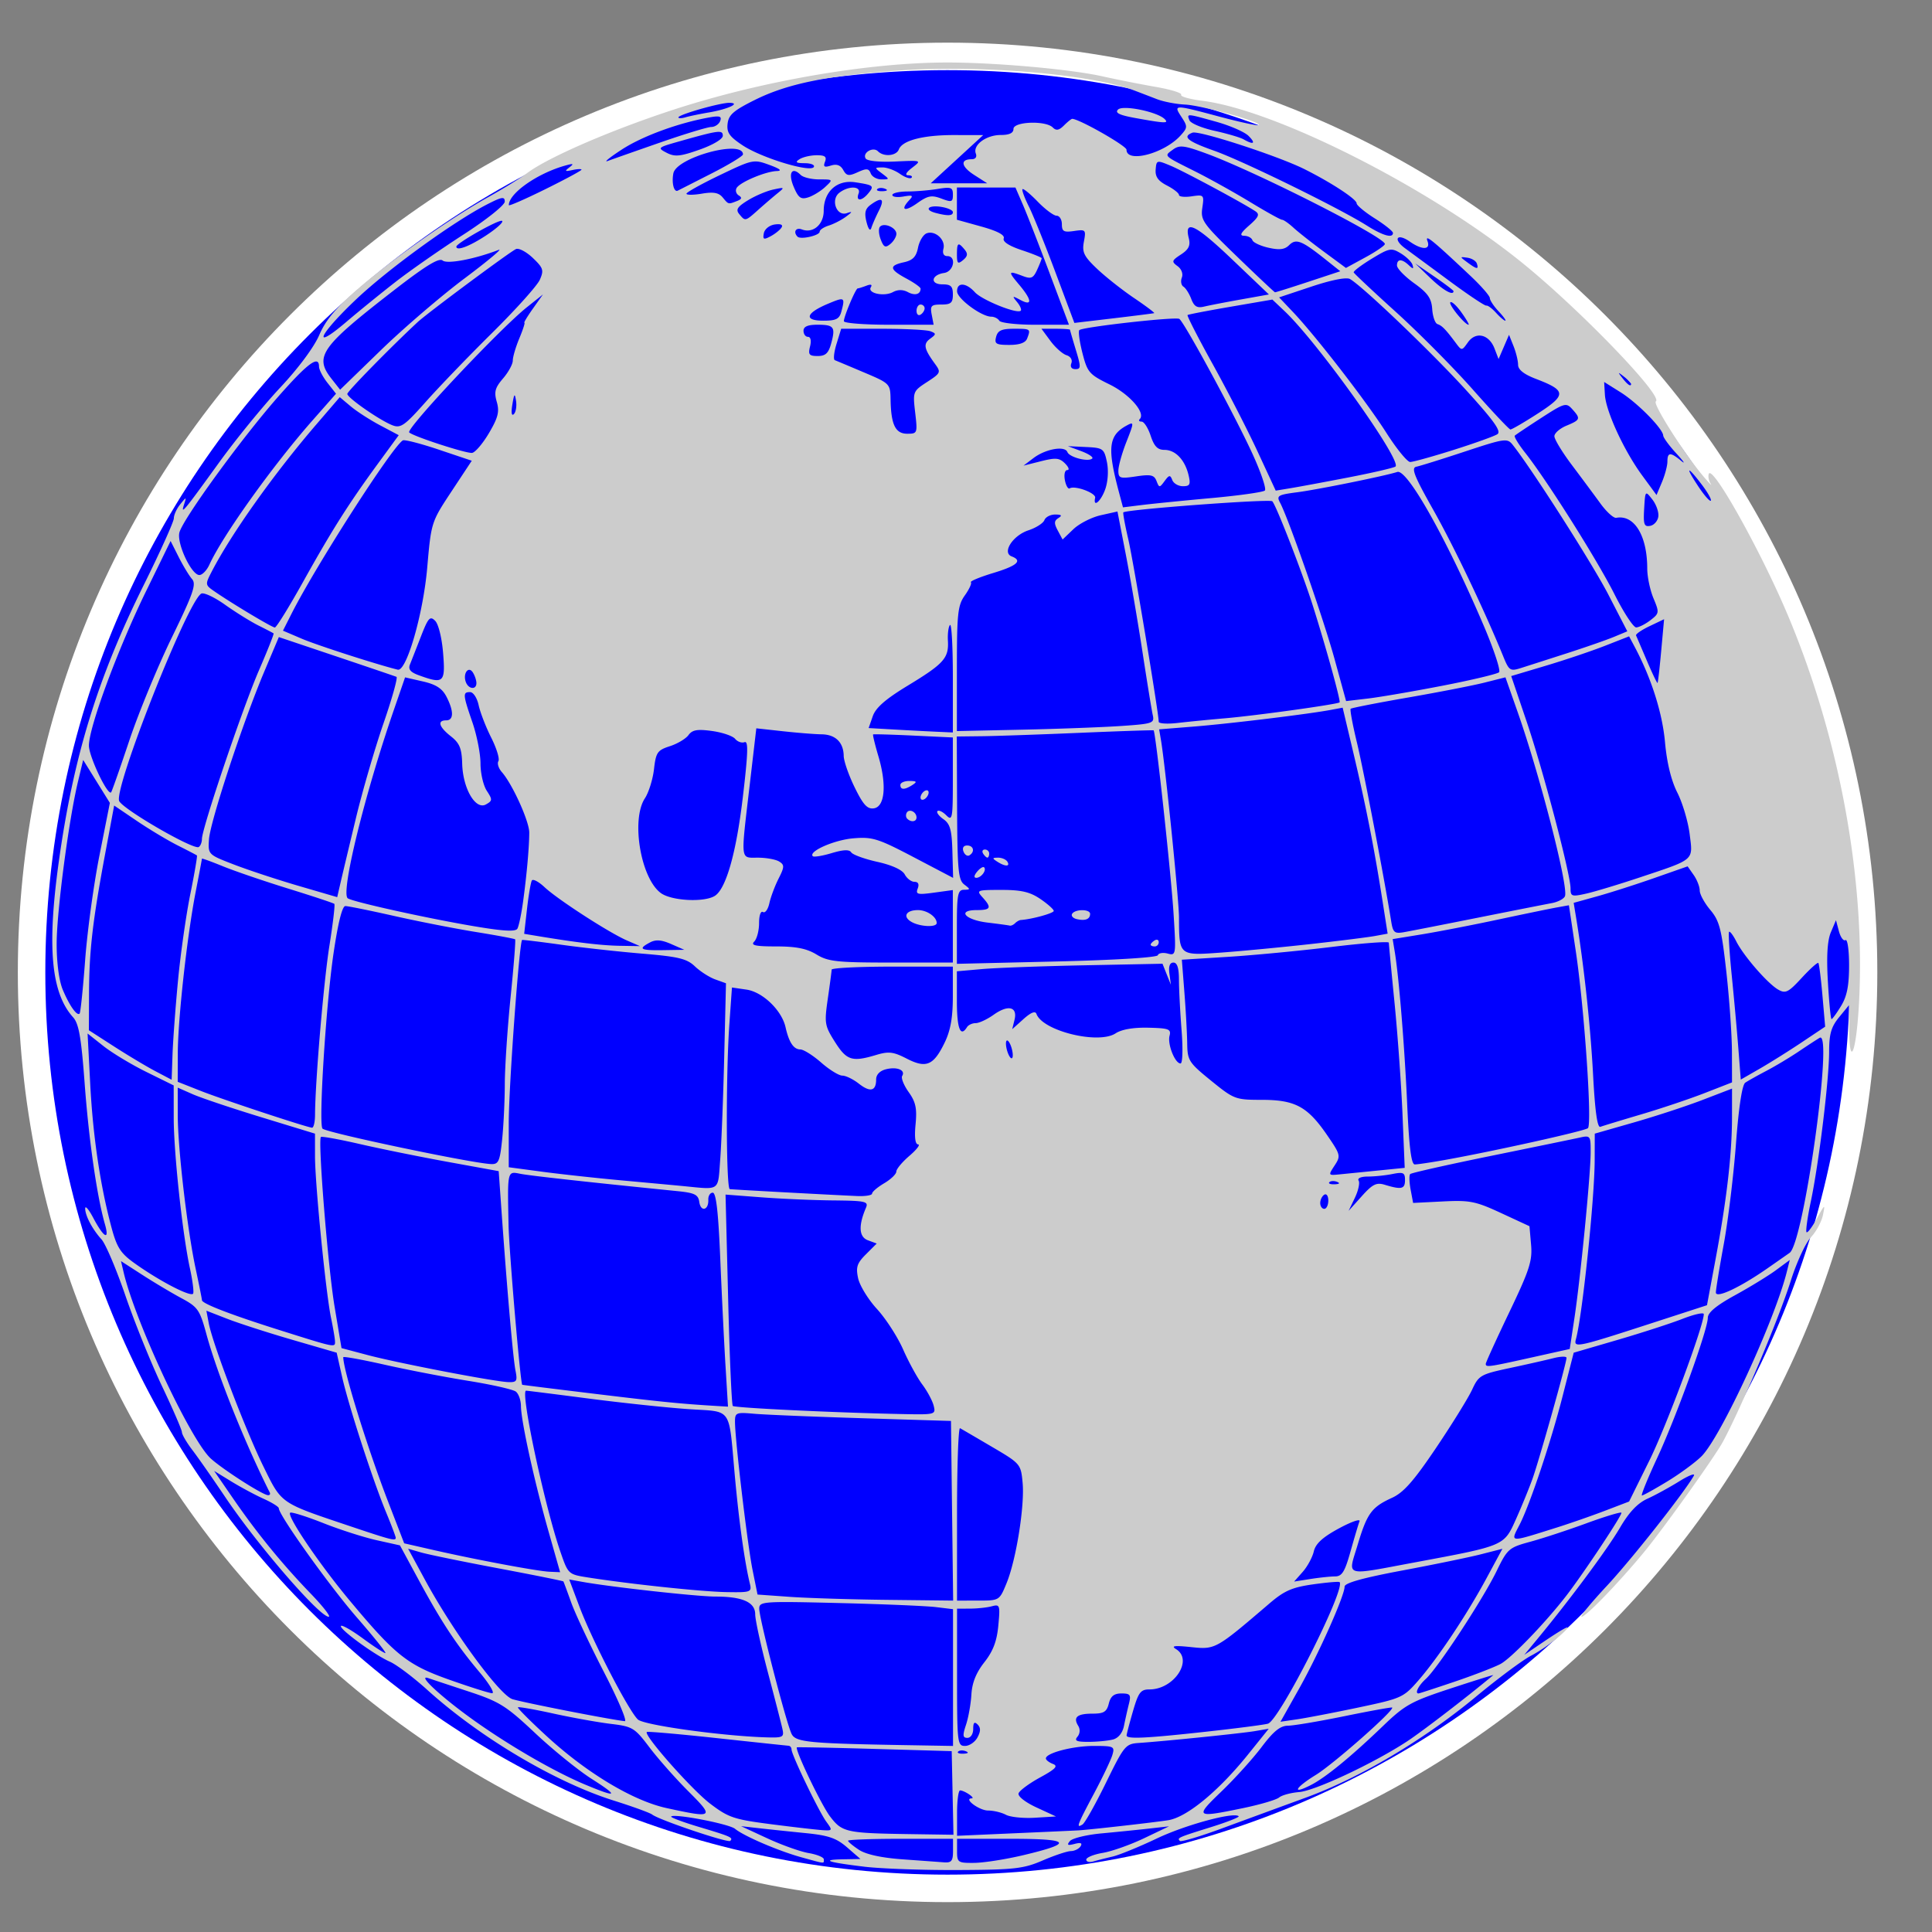
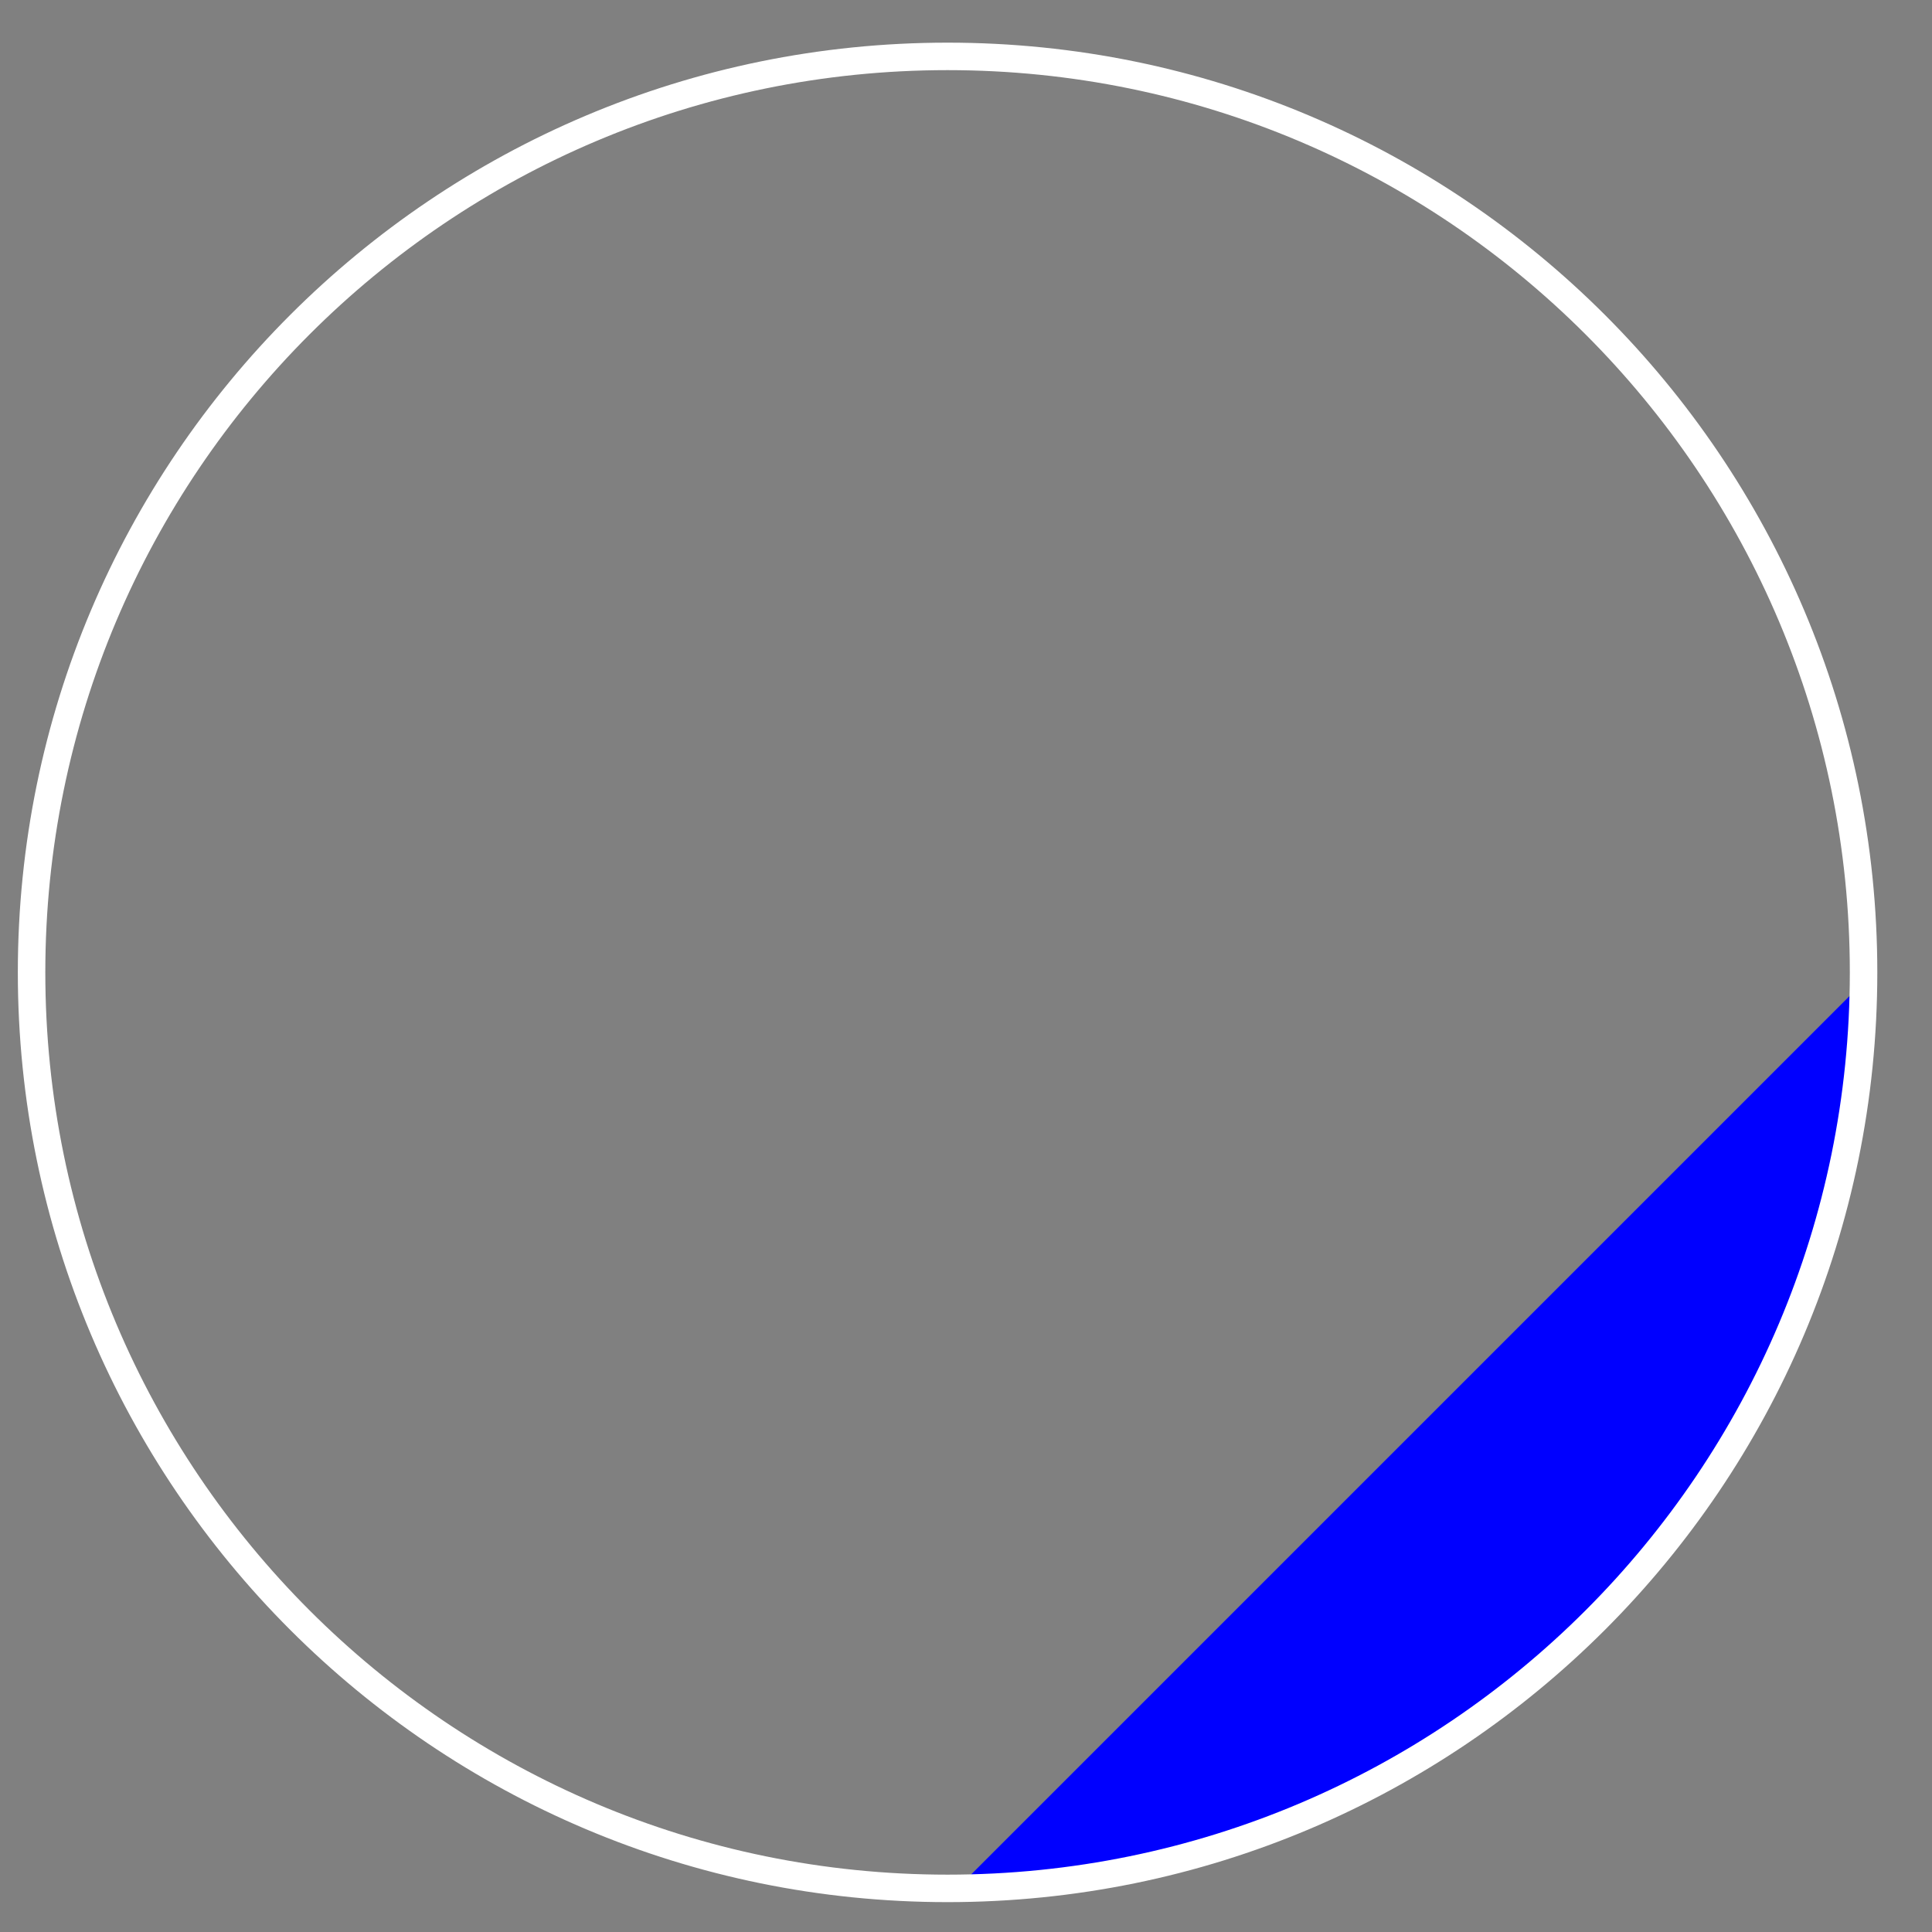
<svg xmlns="http://www.w3.org/2000/svg" viewBox="0 0 700 700">
  <rect x="0" y="0" width="700" height="700" fill="#808080" stroke="none" />
-   <path d="M675.206 355.8c0 183.298-148.587 331.884-331.883 331.884S11.439 539.098 11.439 355.801 160.026 23.918 343.323 23.918 675.206 172.504 675.206 355.8z" fill="#00f" />
+   <path d="M675.206 355.8c0 183.298-148.587 331.884-331.883 331.884z" fill="#00f" />
  <path d="M675.206 352.316c0 183.296-148.587 331.883-331.883 331.883S11.439 535.612 11.439 352.316 160.026 20.432 343.323 20.432 675.206 169.02 675.206 352.316z" stroke="#fff" stroke-width="9.958" fill="none" />
-   <path d="M313.13 676.335c-13.36-1.607-15.972-2.52-7.642-2.674l6.268-.116-4.805-4.174c-3.899-3.387-6.736-4.368-15.044-5.198-5.632-.563-13.202-1.36-16.822-1.77l-6.582-.746 9.508 4.404c5.23 2.422 11.976 4.826 14.993 5.341 3.017.516 5.485 1.538 5.485 2.272 0 1.634.711 1.697-8.045-.719-8.336-2.3-20.883-7.679-24.135-10.346-2.166-1.776-21.986-5.596-23.125-4.457-.323.324 4.254 2.038 10.172 3.81 11.497 3.443 12.4 3.848 11.214 5.035-.82.82-25.811-7.616-28.247-9.536-.805-.634-7.058-2.91-13.896-5.059-21.215-6.665-48.492-22.85-67.602-40.116-5.055-4.567-11.152-9.162-13.55-10.212-5.61-2.457-18.676-12.03-17.72-12.986.401-.402 3.976 1.652 7.943 4.564 3.967 2.912 7.625 5.295 8.128 5.295.503 0-4.102-5.76-10.234-12.8-9.95-11.422-28.373-37.183-28.373-39.675 0-.527-2.468-2.068-5.485-3.425-3.017-1.357-8.29-4.187-11.717-6.288l-6.232-3.82 6.858 9.966c8.664 12.59 17.754 23.733 28.113 34.466 4.465 4.626 7.412 8.41 6.548 8.41-3.356 0-25.8-25.962-37.527-43.41-4.422-6.58-9.755-14.21-11.851-16.96-2.096-2.748-3.812-5.673-3.812-6.499 0-.826-3.247-8.334-7.215-16.683-3.969-8.35-9.92-23.066-13.224-32.703-3.304-9.637-7.216-18.852-8.692-20.478-3.344-3.686-5.994-8.74-5.91-11.271.04-1.059 1.346.5 2.912 3.466 3.82 7.233 5.993 8.422 4.235 2.317-2.868-9.956-5.815-30.394-7.334-50.858-1.25-16.859-2.115-21.81-4.211-24.135-7.95-8.817-9.476-25.425-5.177-56.315 5.299-38.079 14.02-66.489 30.774-100.26C58.076 199.89 62.99 188.99 62.99 187.77c0-1.22 1.04-3.497 2.313-5.058 2.281-2.8 2.3-2.799 1.376.09-1.247 3.892-.332 2.794 12.802-15.36 6.111-8.446 16.052-20.624 22.092-27.06 6.52-6.949 12.252-14.672 14.11-19.015 2.3-5.376 6.012-9.808 14.005-16.725 12.522-10.836 33.616-25.67 47.396-33.33 5.23-2.906 11.486-6.776 13.904-8.6 7.393-5.572 29.606-15.244 51.918-22.606 32.36-10.676 71.58-17.49 100.51-17.461 17.471.02 44.456 2.43 56.007 5.008 5.23 1.167 13.945 2.892 19.367 3.833 5.422.941 9.544 2.22 9.158 2.844-.385.624 3.04 1.6 7.61 2.172 26.945 3.367 83.34 32.033 116.721 59.33 21.085 17.241 50.477 47.837 47.658 49.61-1.255.79 10.5 19.251 17.434 27.383 2.012 2.359 3.102 3.451 2.422 2.428-.68-1.024-.983-2.619-.674-3.545 1.208-3.623 18.88 27.974 28.702 51.32 18.885 44.88 28.284 96.704 25.666 141.516-1.001 17.138-3.419 22.678-3.51 8.046l-.05-8.411-3.597 4.388c-2.855 3.483-3.598 6.057-3.604 12.477-.009 10.106-3.708 40.38-6.632 54.28-1.212 5.76-1.91 10.765-1.552 11.124.359.358 2.047-1.879 3.752-4.972 2.916-5.289 3.046-5.362 2.195-1.235-.498 2.414-2.464 6.034-4.37 8.045-1.907 2.011-5.19 9.12-7.297 15.797-4.342 13.766-17.905 45.924-24.605 58.34-2.892 5.36-21.52 31.417-28.564 39.956-9.102 11.034-21.058 23.404-22.621 23.404-.71 0 3.4-5.025 9.136-11.166 8.884-9.512 27.613-33.207 31.52-39.876.658-1.123-1.7-.243-5.238 1.954-3.54 2.198-8.753 5.05-11.588 6.336-3.544 1.609-6.637 4.879-9.911 10.479-4.46 7.627-17.889 25.747-29.55 39.87l-5.12 6.202 6.583-4.456c9.488-6.423 11.683-7.25 6.12-2.306-2.669 2.37-7.267 5.542-10.218 7.048-2.951 1.506-11.955 8.2-20.008 14.874-19.003 15.75-42.114 29.45-61.812 36.64a11278.84 11278.84 0 00-30.2 11.079c-7.951 2.933-14.808 4.982-15.237 4.553-1.104-1.104-.763-1.257 11.165-4.986 5.9-1.844 10.453-3.625 10.12-3.958-1.662-1.663-19.285 3.114-29.622 8.03-6.436 3.06-13.677 6.02-16.09 6.576-2.413.556-5.54 1.354-6.948 1.772-1.408.418-2.56.115-2.56-.672s2.694-1.888 5.986-2.445c3.292-.556 10.039-2.947 14.993-5.315l9.008-4.304-7.314.822c-4.022.452-11.754 1.235-17.182 1.74-5.428.504-10.567 1.758-11.42 2.787-1.204 1.45-.826 1.68 1.686 1.022 2.23-.583 2.912-.32 2.192.847-.576.931-2.16 1.72-3.52 1.752-1.36.03-5.962 1.564-10.225 3.404-6.934 2.994-10.169 3.358-30.717 3.458-12.632.06-27.897-.481-33.923-1.206zm32.167-5.716v-4.388h-19.015c-10.458 0-19.016.314-19.016.699 0 .383 1.776 1.864 3.947 3.29 2.55 1.676 8.116 2.895 15.724 3.444 6.478.467 13.258.96 15.069 1.097 2.736.206 3.291-.492 3.291-4.141zm25.369 1.57c18.64-4.42 17.454-5.958-4.598-5.958H346.76v4.388c0 4.196.272 4.387 6.216 4.339 3.42-.03 11.38-1.274 17.69-2.77zm-25.528-22.57l-.317-15.15-27.919-.8c-15.356-.44-28.033-.696-28.169-.57-.816.755 8.841 20.88 12.015 25.04 4.373 5.733 5.82 6.053 28.904 6.395l15.803.234-.316-15.15zm45.504 13.567c4.253-.252 27.129-2.837 32.587-3.683 6.741-1.044 18.264-10.523 28.953-23.814l7.504-9.333-4.901.838c-4.794.818-32.11 3.614-42.135 4.312-4.846.336-5.334.928-11.96 14.461-3.8 7.76-7.615 14.546-8.478 15.08-2.416 1.492-1.998.363 4.133-11.16 3.137-5.893 6.143-12.197 6.681-14.007.927-3.12.577-3.292-6.696-3.292-7.57 0-17.39 2.555-17.39 4.526 0 .557 1.145 1.451 2.543 1.988 1.997.767.999 1.82-4.654 4.91-3.958 2.165-7.46 4.758-7.784 5.763-.336 1.047 2.434 3.225 6.483 5.096l7.07 3.267-7.636.465c-4.199.256-8.928-.227-10.509-1.073-1.58-.846-4.481-1.538-6.447-1.538-3.192 0-9.058-4.355-5.94-4.41 1.513-.03-2.61-2.848-4.209-2.881-.603-.01-1.097 3.682-1.097 8.21v8.233l20.844-.915c11.464-.503 21.832-.972 23.039-1.043zm-91.268-3.17c-2.74-3.763-12.586-24.216-12.586-26.147 0-.704-.494-1.313-1.097-1.352-.603-.04-12.286-1.281-25.963-2.76-13.677-1.48-25.096-2.481-25.376-2.224-1.209 1.109 16.286 20.904 22.948 25.965 6.685 5.079 8.594 5.716 22.42 7.492 8.313 1.068 16.675 2.026 18.583 2.129 3.339.18 3.38.06 1.072-3.104zm-49.945-10.972c-4.633-4.626-10.982-11.794-14.11-15.928-5.388-7.126-6.12-7.57-14.042-8.526-4.597-.555-13.936-2.234-20.755-3.733-6.818-1.499-12.606-2.516-12.862-2.26s4.464 4.99 10.49 10.52c14.498 13.306 31.21 23.326 43.32 25.973 17.121 3.742 17.483 3.467 7.957-6.045zm200.878 6.086c6.201-1.279 12.113-3.017 13.135-3.863 1.024-.847 4.292-1.732 7.263-1.967 5.77-.458 27.098-10.48 39.147-18.393 5.532-3.634 22.142-16.403 31.187-23.975.258-.216-6.653 1.945-15.359 4.803-14.391 4.725-16.625 5.962-24.605 13.632-11.453 11.01-20.665 18.567-25.979 21.315-7.239 3.744-6.043 1.138 1.65-3.596 6.471-3.981 28.669-23.575 27.655-24.41-.22-.181-7.97 1.22-17.222 3.115-9.252 1.894-18.496 3.453-20.543 3.464-2.769.02-5.204 1.988-9.508 7.7-3.182 4.223-9.725 11.464-14.54 16.09-9.816 9.432-9.545 9.646 7.719 6.086zm-235.932-10.602c-4.827-3.071-14.042-10.535-20.478-16.584-10.564-9.93-12.91-11.397-24.135-15.094-6.838-2.252-13.42-4.433-14.627-4.846-4.13-1.413 4.462 6.614 15.83 14.791 13.142 9.453 29.866 19.138 41.218 23.87 11.576 4.825 12.192 4.226 2.193-2.137zm135.583-10.013c-1.056-.423-2.318-.37-2.804.116-.486.486.378.831 1.92.768 1.704-.07 2.05-.418.884-.884zm-4.663-26.703v-24.777l-6.216-.755c-3.42-.415-19.217-1.076-35.106-1.468-27.597-.68-28.89-.588-28.89 2.05 0 3.642 9.953 42.07 11.781 45.486 1.542 2.88 6.472 3.352 41.244 3.947l17.188.295v-24.777zm8.86 21.694c1.194-2.229 1.208-3.525.05-4.68-1.155-1.156-1.598-.708-1.598 1.62 0 1.815-.911 3.217-2.092 3.217-1.71 0-1.803-.867-.507-4.753.872-2.615 1.747-7.539 1.946-10.942.248-4.264 1.707-7.9 4.695-11.702 3.17-4.034 4.53-7.607 5.062-13.312.69-7.374.561-7.752-2.36-6.968-1.698.456-5.226.837-7.84.848l-4.755.02v24.866c0 23.743.13 24.867 2.874 24.867 1.581 0 3.617-1.387 4.524-3.083zm49.127.74c1.94-.522 3.446-2.399 3.952-4.93.45-2.248 1.25-5.81 1.778-7.915.844-3.364.518-3.828-2.696-3.828-2.681 0-3.902.976-4.575 3.657-.756 3.01-1.804 3.657-5.923 3.657-5.565 0-7.087 1.3-5.165 4.409a3.373 3.373 0 01-.275 3.953c-1.223 1.473-.34 1.873 4.106 1.857 3.115-.01 7.075-.398 8.798-.861zm-119.808-3.874c-.402-1.81-2.782-11.07-5.29-20.577-2.509-9.508-4.56-18.903-4.56-20.881 0-4.399-4.577-6.447-14.401-6.447-6.554 0-37.922-3.468-48.185-5.326l-4.806-.87 3.722 9.888c4.582 12.173 17.925 37.913 21.18 40.859 2.276 2.06 30.822 6.012 46.682 6.463 5.902.167 6.332-.07 5.657-3.11zm153.467 1.062c11.14-1.226 21.251-2.538 22.47-2.915 4.195-1.299 28.292-48.94 25.942-51.29-.263-.263-4.61.106-9.661.82-7.519 1.063-10.366 2.31-15.706 6.88-19.5 16.69-19.63 16.764-28.391 15.85-6.091-.636-7.423-.457-5.486.736 6.342 3.904-.713 14.595-9.63 14.595-3.209 0-3.993 1.034-5.99 7.905-1.264 4.347-2.298 8.296-2.298 8.776 0 1.371 6.935 1.044 28.75-1.357zm-218.087-21.54c-5.09-9.856-10.435-21.21-11.879-25.233-1.444-4.022-2.723-7.473-2.843-7.67-.12-.194-10.7-2.33-23.51-4.743-12.81-2.413-25.421-5.002-28.024-5.753l-4.733-1.364 6.091 11.228c10.264 18.92 27.184 41.977 31.777 43.304 4.929 1.424 34.998 7.308 40.63 7.95.96.11-2.419-7.864-7.509-17.719zm273.405 12.752c15.506-3.265 16.247-3.598 21.581-9.713 7.186-8.236 17.604-23.864 24.783-37.173l5.718-10.6-7.74 1.98c-4.257 1.09-17.12 3.74-28.584 5.89-14.223 2.667-20.844 4.518-20.844 5.825 0 3.295-9.372 24.32-16.454 36.914l-6.776 12.05 6.13-.897c3.371-.493 13.355-2.417 22.187-4.276zm-318.496-12.753c-8.436-10.029-13.737-18.062-22.049-33.408l-6.804-12.564-8.42-1.872c-4.631-1.03-13.277-3.795-19.213-6.145-5.935-2.35-11.37-4.08-12.076-3.846-1.744.582 10.313 18.446 21.51 31.87 16.506 19.79 20.894 23.28 35.986 28.633 7.503 2.661 14.515 4.877 15.584 4.924 1.068.05-.965-3.37-4.518-7.593zm353.052 3.489c6.82-2.306 14.37-5.211 16.78-6.457 3.812-1.971 16.43-15.056 23.994-24.883 6.322-8.213 20.397-29.434 19.87-29.96-.324-.323-6.071 1.42-12.772 3.875-6.701 2.454-15.82 5.449-20.263 6.654-7.739 2.1-8.252 2.548-12.198 10.658-4.984 10.242-21.358 35.18-25.638 39.045-2.656 2.398-4.086 5.258-2.63 5.258.253 0 6.038-1.886 12.857-4.191zm-181.869-61.998l-.393-32.546-32.18-.991c-17.7-.546-35.307-1.273-39.128-1.614-6.53-.584-6.948-.41-6.948 2.884 0 6.418 4.51 44.502 6.35 53.626l1.814 8.993 11.643.829c6.403.456 22.35.949 35.44 1.097l23.797.268-.394-32.546zm19.732 26.28c3.487-8.483 6.618-28.039 5.833-36.436-.633-6.776-.778-6.945-11.105-13.01-5.756-3.381-10.959-6.42-11.562-6.753-.604-.333-1.097 13.585-1.097 30.93v31.535l7.68-.006c7.664-.005 7.684-.02 10.25-6.26zm-93.006.05c-1.888-7.844-3.88-22.07-5.375-38.397-2.406-26.26-.579-23.623-17.172-24.787-7.853-.55-24.063-2.274-36.023-3.831s-22.083-2.831-22.495-2.831c-2.21 0 6.706 41.788 12.483 58.509 2.756 7.979 2.838 8.054 9.954 9.17 15.418 2.417 41.267 5.15 50.12 5.3 8.937.152 9.27.03 8.508-3.134zm212.012-2.544c2.546-.01 3.553-1.635 5.642-9.081 1.4-4.986 2.86-9.89 3.248-10.9.387-1.01-2.974.157-7.47 2.592-5.916 3.204-8.43 5.509-9.098 8.34-.508 2.152-2.318 5.488-4.023 7.412l-3.099 3.499 5.851-.923c3.218-.508 7.245-.93 8.95-.94zm-285.006-16.53c-5.071-17.866-9.896-39.817-9.928-45.166-.01-2.114-.846-4.485-1.852-5.268-1.006-.784-8.74-2.536-17.187-3.894-8.447-1.358-22.105-3.992-30.352-5.853-8.246-1.862-14.993-3.083-14.993-2.714 0 4.7 8.847 33.169 16.33 52.546l5.748 14.885 10.537 2.405c15.475 3.533 37.764 7.706 42.14 7.89l3.813.162-4.255-14.993zm314.045 11.423c32.477-6.05 32.176-5.922 36.498-15.551 2.052-4.573 4.764-11.192 6.026-14.71 2.426-6.76 12.329-41.961 12.329-43.826 0-.603-2.14-.55-4.754.117-2.615.668-9.743 2.28-15.84 3.583-10.525 2.25-11.215 2.646-13.601 7.811-1.383 2.993-7.255 12.478-13.048 21.08-8.105 12.03-11.791 16.211-15.977 18.121-7.41 3.38-9.041 5.613-12.471 17.07-3.524 11.772-5.426 11.197 20.838 6.305zm-369.344-8.908c0-.426-1.56-4.54-3.466-9.142-4.823-11.642-13.649-38.824-15.983-49.227l-1.948-8.68-15.996-4.65c-8.798-2.557-19.42-5.981-23.606-7.608l-7.61-2.96.873 4.587c1.429 7.514 13.364 38.79 19.78 51.831 6.714 13.65 5.896 13.083 31.135 21.565 15.377 5.168 16.821 5.536 16.821 4.284zm420.54-3.655c4.826-1.52 12.725-4.27 17.552-6.114l8.776-3.352 7.363-14.884c6.233-12.601 19.698-48.839 19.698-53.013 0-.716-3.456.05-7.68 1.698-4.223 1.65-14.828 5.087-23.566 7.639l-15.886 4.638-4.083 15.991c-4.142 16.221-11.797 39.071-15.501 46.27-3.428 6.66-4.082 6.604 13.326 1.126zM97.73 540.743c-9.103-18.141-19.004-42.898-22.96-57.413-2.392-8.776-3.087-9.774-9.043-12.98-3.549-1.909-9.925-5.712-14.17-8.45l-7.717-4.98.953 4.063c4.231 18.029 24.341 60.963 31.622 67.51 4.466 4.017 18.546 13.042 20.647 13.235.671.06.971-.381.668-.985zm506.35-3.984c4.6-2.794 10.192-6.908 12.428-9.142 6.997-6.991 26.443-49.067 30.89-66.835l1.067-4.264-4.973 3.67c-2.735 2.019-9.417 6.11-14.847 9.09-6.782 3.722-9.874 6.283-9.874 8.177 0 4.304-11.404 35.866-18.374 50.855-3.46 7.442-5.93 13.53-5.486 13.53.443 0 4.57-2.286 9.17-5.08zm-265.797-27.465c-.46-1.81-2.316-5.266-4.124-7.679-1.809-2.414-4.934-8.126-6.945-12.694-2.012-4.568-6.266-11.15-9.455-14.628-3.19-3.476-6.267-8.491-6.84-11.143-.876-4.046-.418-5.448 2.843-8.708l3.885-3.886-3.187-1.179c-3.244-1.2-3.491-5.266-.715-11.756.993-2.323-.106-2.572-11.86-2.688-7.126-.07-18.818-.573-25.982-1.12l-13.025-.993.948 37.923c.522 20.858 1.278 38.253 1.68 38.656.71.71 37.455 2.466 61.682 2.949 11.694.233 11.914.172 11.095-3.054zm-75.431-14.627c-.5-8.246-1.352-25.69-1.894-38.763-.694-16.753-1.495-23.77-2.713-23.77-.951 0-1.677 1.152-1.613 2.56.172 3.805-2.736 4.54-3.264.826-.385-2.698-1.64-3.317-8.045-3.962-32.385-3.262-53.355-5.578-56.852-6.277-4.693-.939-4.623-1.246-4.215 18.556.197 9.591 4.312 57.579 4.963 57.896.134.07 12.092 1.554 26.573 3.308 23.937 2.9 30.777 3.582 43.732 4.364l4.238.255-.91-14.993zm-76.09 1.86c-.856-4.281-3.027-29.078-5.05-57.691l-1.026-14.508L162.4 421c-10.056-1.83-24.423-4.74-31.927-6.467-7.503-1.727-13.894-2.888-14.201-2.581-1.153 1.152 2.547 47.049 4.955 61.478l2.506 15.017 9.46 2.513c10.986 2.918 45.872 9.628 50.966 9.803 3.09.107 3.377-.361 2.602-4.237zm367.87-4.62l14.115-3.144 1.686-11.127c2.188-14.45 5.853-51.735 5.891-59.946.03-6.226-.08-6.376-3.992-5.512-2.213.49-16.757 3.487-32.322 6.663-15.565 3.177-28.644 6.12-29.064 6.54-.422.422-.356 2.949.144 5.616l.91 4.85 10.805-.545c9.733-.492 11.822-.07 21.077 4.214l10.273 4.76.584 6.728c.506 5.824-.557 9.115-7.915 24.492-4.675 9.77-8.5 18.163-8.5 18.65 0 1.312.926 1.185 16.309-2.24zm-433.256-6.017c-.04-1.005-.682-4.79-1.439-8.41-1.876-8.986-5.801-48.593-5.806-58.603l-.005-8.139-19.38-5.923c-10.66-3.258-21.85-7.01-24.867-8.336l-5.486-2.414.01 9.893c.02 12.122 3.406 41.236 6.485 55.699 1.253 5.885 2.279 11.02 2.279 11.41 0 1.254 10.502 5.295 28.524 10.976 20.125 6.345 19.768 6.275 19.683 3.847zm477.132-6.502l19.964-6.484 3.172-17.023c4.008-21.504 5.877-37.694 5.892-51.016l.01-10.449-10.605 4.08c-5.833 2.242-17.023 5.915-24.867 8.16l-14.262 4.083-.03 9.6c-.04 14.142-4.474 56.435-6.798 64.877-.897 3.26.362 2.994 27.522-5.828zM68.817 459.562c-2.687-12.342-5.859-41.804-5.873-54.54l-.01-11.753-9.873-4.869c-5.43-2.678-12.45-6.91-15.6-9.405l-5.728-4.536.95 18.233c.985 18.907 3.624 36.764 7.665 51.876 1.968 7.36 3.302 9.462 8.27 13.031 9.143 6.569 20.844 12.615 21.386 11.05.268-.773-.265-4.863-1.185-9.087zm571.825-.201c3.582-2.504 7.08-4.947 7.772-5.429 5.09-3.534 15.91-80.839 10.907-77.924-.983.572-4.42 2.813-7.638 4.98-3.218 2.167-8.484 5.32-11.702 7.008-3.218 1.688-6.657 3.617-7.643 4.287-1.136.771-2.367 8.863-3.364 22.113-.865 11.493-2.856 27.882-4.425 36.422-1.569 8.538-2.852 16.398-2.852 17.465 0 2.314 8.81-1.836 18.945-8.922zM481.27 434.974c0-1.657-.658-2.605-1.462-2.108-.805.497-1.463 1.853-1.463 3.012s.658 2.108 1.463 2.108c.804 0 1.462-1.356 1.462-3.012zm20.479-5.702c6.06 1.837 7.313 1.544 7.313-1.708 0-2.701-.598-2.989-4.57-2.195-2.515.503-6.503.915-8.863.915-2.525 0-3.915.61-3.377 1.481.504.815-.105 3.612-1.354 6.217l-2.27 4.735 4.732-5.277c3.948-4.403 5.338-5.093 8.389-4.168zm-185.772 3.178c0-.631 1.974-2.314 4.388-3.74 2.413-1.425 4.388-3.33 4.388-4.23 0-.902 2.139-3.471 4.754-5.71 2.614-2.238 4.028-4.096 3.14-4.129-1.048-.04-1.37-2.587-.921-7.266.556-5.79.07-8.088-2.501-11.692-1.757-2.466-2.813-5.102-2.346-5.857 1.3-2.105-1.881-3.415-5.866-2.415-2.24.563-3.574 1.947-3.574 3.709 0 4.223-2.158 4.74-6.275 1.501-2.032-1.598-4.719-2.905-5.972-2.905-1.253 0-4.703-2.13-7.667-4.732-2.963-2.602-6.368-4.741-7.566-4.754-2.422-.03-4.115-2.579-5.346-8.067-1.37-6.108-8.272-12.75-14.137-13.606l-5.275-.77-.942 13.263c-1.294 18.237-1.187 59.583.155 59.794 1.023.161 33.78 1.94 46.076 2.502 3.017.137 5.486-.266 5.486-.896zm-55.026-12.383c.445-5.833 1.096-22.575 1.447-37.206l.639-26.6-3.882-1.399c-2.135-.768-5.45-2.892-7.366-4.718-2.938-2.801-5.914-3.524-19.015-4.618-8.543-.714-21.786-2.169-29.428-3.234-7.643-1.064-14.021-1.84-14.174-1.723-1.012.772-4.842 53.218-4.842 66.3v16.046l12.067 1.614c6.638.889 19.637 2.307 28.89 3.152 9.251.845 19.124 1.758 21.94 2.03 13.999 1.347 12.823 2.174 13.724-9.644zm223.514 8.143c-1.056-.422-2.318-.37-2.804.115-.486.486.378.832 1.92.768 1.704-.07 2.051-.417.884-.883zm14.666-4.09l9.82-.984-.793-19.27c-.436-10.599-1.728-28.736-2.872-40.303-1.144-11.569-2.08-21.474-2.08-22.013s-9.38.163-20.844 1.56c-11.464 1.398-28.34 3.006-37.5 3.575l-16.656 1.034.923 11.856c.508 6.521.965 14.818 1.015 18.44.09 6.218.563 6.965 8.645 13.53 8.303 6.744 8.84 6.947 18.34 6.947 12.067 0 16.563 2.406 23.606 12.633 4.993 7.25 5.1 7.671 2.814 11.16-2.343 3.576-2.319 3.621 1.692 3.222 2.238-.222 8.488-.846 13.889-1.387zm-317.202-11.216c.517-4.945.954-13.996.97-20.113.02-6.116.964-20.322 2.104-31.567 1.14-11.246 1.877-20.643 1.638-20.882-.239-.239-6.616-1.434-14.17-2.655-7.556-1.222-20.902-3.838-29.658-5.814-8.757-1.976-16.716-3.592-17.687-3.592-1.137 0-2.667 6.13-4.291 17.187-2.755 18.755-5.468 61.974-3.984 63.454 1.507 1.501 53.935 12.525 61.056 12.838 2.72.12 3.193-.922 4.022-8.855zm341.121 7.45c17.657-3.136 51.136-10.564 52.28-11.599 1.581-1.432-1.295-43.39-4.397-64.142l-2.485-16.622-4.463.807c-2.454.444-12.032 2.422-21.285 4.396-9.251 1.974-21.611 4.37-27.467 5.327l-10.645 1.738.76 4.615c1.524 9.242 3.568 34.371 4.51 55.445.69 15.398 1.473 21.576 2.739 21.576.975 0 5.68-.694 10.452-1.542zm-408.907-16.377c.06-12.125 3.117-48.164 5.21-61.33 1.277-8.038 2.08-14.856 1.785-15.152-.297-.296-7.756-2.77-16.577-5.5-8.82-2.728-19.493-6.37-23.718-8.093-4.223-1.723-7.68-2.977-7.68-2.787 0 .189-1.022 5.61-2.272 12.046-3.113 16.033-6.44 46.114-6.475 58.535l-.03 10.265 8.411 3.318c7.79 3.072 37.732 12.978 40.226 13.308.603.08 1.107-1.994 1.118-4.609zm480.488-.213c7.24-2.14 17.607-5.623 23.037-7.74l9.874-3.849-.03-11.103c-.02-6.107-.93-19.148-2.029-28.98-1.735-15.529-2.5-18.474-5.82-22.42-2.102-2.498-3.822-5.662-3.822-7.03 0-1.368-.987-3.897-2.193-5.619l-2.193-3.13-12.068 4.231c-6.638 2.328-15.927 5.304-20.643 6.614l-8.573 2.381.992 6.066c2.773 16.955 5.117 38.785 6.04 56.24.7 13.246 1.544 19.26 2.646 18.842.89-.337 7.542-2.364 14.783-4.504zM64.49 355.341c.915-9.654 2.918-23.745 4.45-31.313 1.534-7.568 2.617-13.905 2.408-14.082-.21-.177-3.342-1.812-6.962-3.633-3.62-1.821-10.282-5.818-14.804-8.882l-8.222-5.571-3.253 17.456c-4.55 24.402-5.798 35.207-5.854 50.608l-.05 13.358 9.142 5.887c5.029 3.237 11.775 7.272 14.994 8.966l5.85 3.08.317-9.16c.175-5.039 1.066-17.06 1.982-26.714zm588.336 22.304l8.464-5.664-.981-11.246c-.54-6.185-1.209-11.508-1.487-11.827-.28-.32-2.988 2.109-6.02 5.397-4.872 5.284-5.866 5.777-8.544 4.239-3.827-2.198-12.5-12.18-15.174-17.463-1.119-2.211-2.29-3.765-2.603-3.452-.313.313.117 7.388.954 15.722.838 8.335 1.918 20.25 2.401 26.48l.88 11.325 6.824-3.923c3.753-2.158 10.632-6.472 15.288-9.588zm-310.53.05c2.12-4.387 2.938-9.06 2.938-16.776v-10.696h-21.94c-12.068 0-21.955.494-21.97 1.097-.02.604-.643 5.34-1.393 10.524-1.286 8.901-1.142 9.776 2.59 15.672 4.245 6.709 6.197 7.33 14.875 4.73 4.608-1.381 6.265-1.186 11.14 1.317 7.06 3.622 9.725 2.486 13.76-5.867zm85.809-4.434c-.517-6.637-.943-14.865-.948-18.285-.006-4.265-.634-6.216-2-6.216-1.327 0-1.813 1.342-1.456 4.022l.536 4.023-1.522-3.814-1.521-3.813-28.107.564c-15.457.311-32.219.928-37.247 1.37l-9.142.805v10.855c0 9.898 1.292 13.217 3.657 9.391.497-.805 1.916-1.463 3.152-1.463 1.236 0 4.183-1.378 6.548-3.062 5.239-3.73 8.694-2.869 7.523 1.876l-.835 3.38 4.074-3.656c2.688-2.413 4.29-3.054 4.709-1.884 2.208 6.173 22.423 11.145 28.67 7.052 2.19-1.435 6.452-2.171 11.843-2.047 7.454.172 8.34.508 7.71 2.924-.801 3.061 1.959 10.016 3.982 10.034.747.006.908-5.199.374-12.057zm-61.66 6.217c-.55-1.73-1.328-2.817-1.73-2.415-.403.402-.282 2.147.266 3.877.55 1.73 1.328 2.817 1.73 2.415.403-.403.282-2.147-.267-3.877zm300.61-14.994c2.138-3.507 2.9-7.366 2.904-14.713.003-5.478-.582-9.597-1.301-9.152-.719.444-1.79-.998-2.38-3.205l-1.073-4.013-1.854 4.388c-1.267 3-1.607 8.67-1.074 17.92.43 7.441 1.027 13.53 1.33 13.53.303 0 1.854-2.14 3.448-4.754zM30.85 347.824c.77-10.347 3.1-27.385 5.179-37.865l3.778-19.054-4.837-7.781-4.837-7.781-1.875 7.82c-3.354 13.988-7.706 47.037-7.73 58.696-.01 6.93.848 13.467 2.203 16.71 2.407 5.76 5.142 9.64 6.111 8.671.334-.334 1.237-9.07 2.008-19.417zm314.383-12.2v-13.138l-6.828.936c-5.97.819-6.711.632-5.897-1.49.6-1.565.186-2.427-1.165-2.427-1.154 0-2.741-1.203-3.528-2.674-.897-1.677-4.598-3.379-9.925-4.564-4.672-1.04-8.936-2.59-9.476-3.443-.684-1.081-2.836-.997-7.09.278-3.36 1.006-6.43 1.508-6.825 1.114-1.72-1.721 7.78-5.906 14.715-6.48 6.894-.573 8.907.059 21.856 6.853l14.262 7.483-.263-9.59c-.216-7.817-.817-9.976-3.253-11.683-1.644-1.15-2.613-2.469-2.154-2.928.459-.459 1.9.231 3.203 1.534 2.182 2.182 2.368 1.169 2.368-12.921v-15.29l-14.262-.676c-7.844-.373-14.423-.563-14.622-.424-.198.14.662 3.697 1.911 7.906 3.065 10.321 2.37 18.302-1.646 18.875-2.377.341-3.86-1.279-6.948-7.587-2.16-4.41-3.948-9.541-3.974-11.402-.07-4.907-2.984-7.763-7.998-7.83-2.414-.03-8.726-.534-14.028-1.114l-9.64-1.055-2.435 20.86c-3.244 27.797-3.46 25.977 3.065 26.003 3.017.01 6.471.646 7.676 1.408 1.933 1.221 1.904 1.953-.244 6.194-1.339 2.645-2.837 6.646-3.33 8.892-.493 2.245-1.536 3.687-2.316 3.205-.811-.501-1.42 1.231-1.42 4.035 0 2.703-.79 5.704-1.756 6.67-1.365 1.364.415 1.754 8.01 1.754 7.184 0 11.03.772 14.554 2.92 4.232 2.58 7.384 2.92 27.096 2.926l22.307.005v-13.137zm-15.024-1.626c-3.257-1.896-1.936-4.254 2.384-4.254 3.255 0 6.789 2.437 6.789 4.681 0 1.655-6.083 1.372-9.173-.427zm-1.514-37.37c-.515-.513-.579-1.512-.142-2.217.935-1.513 3.516-.208 3.516 1.777 0 1.572-1.983 1.832-3.374.44zm4.836-7.668c0-.804.658-1.87 1.463-2.366.804-.497 1.462-.246 1.462.558s-.658 1.87-1.462 2.367c-.805.497-1.463.246-1.463-.559zm-7.314-4.56c0-.805 1.481-1.453 3.291-1.44 2.662.02 2.872.293 1.097 1.44-2.835 1.832-4.388 1.832-4.388 0zm93.285 61.693c.26-.776 1.862-1.047 3.563-.602 3.044.796 3.077.574 2.14-14.417-.904-14.455-6.507-65.978-7.227-66.456-.187-.123-12.188.28-26.669.896-14.48.615-30.45 1.167-35.488 1.226l-9.16.106.11 25.87c.1 22.47.434 26.116 2.577 27.746 2.304 1.751 2.298 1.879-.09 1.922-2.248.04-2.56 1.677-2.56 13.438v13.39l36.17-.854c21.124-.499 36.363-1.44 36.638-2.265zm-2.595-3.83c0-.354.658-1.051 1.463-1.548.804-.497 1.462-.207 1.462.645s-.658 1.55-1.462 1.55c-.805 0-1.463-.292-1.463-.646zm-59.127-7.995c-8.13-.979-11.18-4.524-3.893-4.524 5.134 0 5.518-.851 2.09-4.639-2.322-2.564-2.039-2.674 6.857-2.674 7.214 0 10.354.731 14.113 3.29 2.659 1.81 4.839 3.756 4.844 4.323.008.836-7.903 3.018-11.936 3.291-.537.04-1.469.56-2.072 1.163-.604.603-1.481.994-1.95.867-.47-.126-4.094-.62-8.054-1.097zm32.414-1.235c-1.418-.322-2.202-1.193-1.742-1.937 1.096-1.773 6.514-1.752 6.514.02 0 1.91-1.73 2.603-4.772 1.913zm-36.156-17.22c1.018-1.226 2.152-1.928 2.52-1.56 1.014 1.015-1.047 3.79-2.815 3.79-.97 0-.86-.84.295-2.23zm7.285-3.621c-1.891-1.222-1.853-1.421.28-1.44 1.36-.01 2.88.636 3.377 1.44 1.144 1.85-.792 1.85-3.657 0zm-12.234-3.666c-.51-1.327.004-2.185 1.31-2.185 2.365 0 2.903 2.286.838 3.562-.72.445-1.687-.174-2.148-1.377zm7.114.74c-.496-.804-.207-1.462.646-1.462s1.549.658 1.549 1.462c0 .805-.29 1.463-.645 1.463s-1.052-.658-1.55-1.463zm118.484 32.803c10.458-1.163 21.055-2.491 23.548-2.952l4.532-.837-1.99-12.678c-2.904-18.488-5.947-33.917-10.384-52.639l-3.925-16.558-4.427.826c-8.203 1.53-36.51 4.974-49.338 6.004l-12.728 1.022.656 3.855c1.555 9.139 6.52 57.911 6.538 64.222.04 13.97-.02 13.915 15.18 12.814 7.328-.53 21.88-1.916 32.339-3.079zm-231.53-.03c-3.531-1.543-5.566-1.692-7.68-.56-4.437 2.374-3.514 2.908 4.804 2.779l7.68-.12-4.804-2.099zm-16.041-1.306c-6.492-2.821-25.093-14.859-29.824-19.3-2.124-1.994-4.189-3.078-4.588-2.408-.399.669-1.189 5.29-1.756 10.268l-1.03 9.05 4.886.81c14.298 2.366 23.182 3.42 29.754 3.527l7.313.12-4.755-2.067zM189.5 326.824c1.332-9.68 2.24-19.785 2.26-25.152.02-4.069-6.1-17.573-9.932-21.929-1.194-1.357-1.753-3.142-1.243-3.968.51-.824-.662-4.65-2.602-8.502-1.941-3.852-3.992-9.142-4.557-11.757-.573-2.65-1.948-4.754-3.106-4.754-2.701 0-2.636.846.848 10.97 1.609 4.677 2.925 11.386 2.925 14.908 0 3.522 1.027 7.972 2.283 9.888 2.097 3.202 2.072 3.6-.315 4.937-3.756 2.102-8.338-5.735-8.598-14.705-.162-5.614-.933-7.49-4.098-9.98-4.339-3.411-5.037-5.779-1.705-5.779 2.765 0 2.804-3.354.102-8.579-1.543-2.983-3.787-4.434-8.544-5.522l-6.451-1.477-4.073 11.812c-10.709 31.059-19.38 66.576-16.663 68.256 2.21 1.366 28.558 7.189 45.634 10.085 10.62 1.801 15.127 2.06 15.795.907.514-.887 1.432-5.233 2.04-9.658zm345.892 5.689c12.47-2.488 24.535-4.868 26.812-5.29 2.276-.42 4.443-1.559 4.815-2.528 1.303-3.396-9.071-43.759-17.152-66.737l-4.414-12.55-7.59 1.912c-4.174 1.052-16.668 3.491-27.764 5.42-11.095 1.93-20.423 3.758-20.728 4.063-.305.305.718 5.817 2.272 12.25 2.4 9.934 9.924 49.184 12.396 64.672.668 4.187 1.188 4.629 4.717 4.009 2.18-.384 14.167-2.733 26.637-5.22zM258.97 324.61c4.057-2.508 7.75-15.439 10.138-35.51 1.935-16.259 2.08-20.748.653-20.2-1.009.387-2.548-.155-3.42-1.207-.872-1.05-4.632-2.328-8.356-2.838-5.348-.733-7.142-.421-8.536 1.485-.97 1.327-4.005 3.138-6.743 4.023-4.515 1.459-5.051 2.235-5.751 8.318-.425 3.69-1.906 8.438-3.292 10.553-5.091 7.77-1.51 29.034 5.786 34.348 3.87 2.818 15.621 3.437 19.52 1.028zM128.944 296.48c2.369-9.85 6.868-25.319 9.998-34.374 3.13-9.055 5.245-16.649 4.701-16.874-.543-.226-10.354-3.559-21.8-7.407l-20.812-6.997-5.292 12.526c-7.69 18.2-19.634 54.468-20.03 60.817-.34 5.45-.322 5.467 9.167 9.114 5.229 2.009 15.76 5.48 23.404 7.713l13.896 4.06 1.23-5.334c.677-2.933 3.17-13.393 5.538-23.243zm465.142 21.443c20.187-6.744 19.322-5.995 18.108-15.708-.566-4.538-2.574-11.297-4.46-15.02-2.229-4.398-3.796-10.808-4.475-18.309-.963-10.63-4.96-23.2-10.964-34.483l-2.045-3.842-8.777 3.44c-4.827 1.892-14.436 5.13-21.354 7.196l-12.579 3.756 5.574 16.434c6.015 17.739 15.926 55.397 15.926 60.517 0 2.897.448 3.045 5.665 1.873 3.116-.7 11.837-3.335 19.38-5.855zM73.168 303.952c0-3.833 14.756-47.457 20.672-61.115 3.108-7.175 5.488-13.18 5.288-13.344-.2-.164-2.667-1.451-5.483-2.86-2.815-1.408-8.276-4.803-12.134-7.545-3.858-2.74-7.733-4.54-8.611-3.997-5.158 3.188-32.056 71.385-29.675 75.238 2.083 3.37 26.958 17.689 28.778 16.564.64-.396 1.164-1.72 1.164-2.942zm-26.32-35.637c3.366-10.055 10.29-26.84 15.386-37.297 7.813-16.031 8.966-19.358 7.349-21.21-1.054-1.208-3.235-4.807-4.845-7.997l-2.927-5.8-8.908 18.233c-10.17 20.817-20.691 49.24-20.691 55.892 0 3.939 6.783 18.225 8.044 16.943.26-.264 3.227-8.709 6.592-18.766zm298.39-22.916c0-10.995-.462-19.528-1.026-18.964-.565.564-.91 3.143-.765 5.729.35 6.289-1.456 8.304-14.57 16.266-8.047 4.885-11.582 7.976-12.66 11.07l-1.496 4.292 9.042.516c4.973.284 11.84.644 15.26.8l6.216.281v-19.99zm61.065 17.635c11.419-.787 12.024-1 11.356-3.992-.388-1.738-2.067-12.047-3.73-22.907-1.664-10.86-4.38-26.736-6.038-35.278l-3.014-15.532-6.05 1.355c-3.327.745-7.8 3.028-9.94 5.075l-3.893 3.72-1.744-3.26c-1.392-2.6-1.344-3.514.235-4.514 1.458-.924 1.154-1.26-1.156-1.277-1.724-.01-3.488.9-3.92 2.025-.432 1.125-3.038 2.79-5.792 3.699-5.664 1.869-9.658 8.071-6.081 9.443 4.059 1.558 2.032 3.386-6.68 6.023-4.832 1.463-8.471 2.974-8.088 3.358.384.383-.599 2.519-2.184 4.745-2.569 3.607-2.883 6.505-2.883 26.61v22.563l23.77-.513c13.073-.281 29.198-.886 35.832-1.344zm37.67-2.794c11.372-.984 40.688-5.064 41.385-5.76.469-.47-5.027-20.32-9.737-35.167-3.739-11.785-13.26-36.292-14.644-37.69-.91-.92-52.672 2.935-53.967 4.019-.217.18.584 4.548 1.78 9.702 1.888 8.143 11.002 62.777 11.035 66.16.007.68 3.14.872 6.96.427s11.556-1.205 17.188-1.691zm78.763-11.808c10.582-2.054 19.764-4.243 20.406-4.865.64-.623-1.9-8.309-5.647-17.08-13.34-31.236-27.625-56.628-31.217-55.488-4.756 1.51-28.847 6.394-36.32 7.364-6.952.902-7.522 1.25-6.17 3.776 3.09 5.774 15.77 42.158 19.768 56.722l4.162 15.16 7.889-.928c4.34-.51 16.548-2.607 27.13-4.661zm-350.124-.96c-.01-1.006-.588-2.722-1.28-3.814-1.607-2.536-3.723.407-2.53 3.518.998 2.6 3.841 2.82 3.81.296zm429.283-11.74l1.037-11.374-5.275 2.516c-2.901 1.383-5.098 2.9-4.882 3.37.216.47 1.991 4.613 3.945 9.206 1.955 4.593 3.685 8.195 3.845 8.004.16-.192.759-5.466 1.33-11.722zm-441.342.977c-.444-5.535-1.68-10.57-2.892-11.781-1.847-1.847-2.501-1.128-5.134 5.642-1.66 4.268-3.454 8.842-3.987 10.165-.708 1.751.15 2.814 3.149 3.907 9.08 3.31 9.72 2.737 8.864-7.933zm-5.765-30.992c1.436-16.459 1.47-16.565 8.793-27.654l7.352-11.131-11.95-4.015c-6.573-2.208-12.436-3.717-13.029-3.354-3.896 2.386-31.572 45.498-40.368 62.885l-3.065 6.058 6.897 2.944c5.475 2.337 27.024 9.287 34.689 11.189 3.164.784 9.215-20.133 10.68-36.922zm412.781 31.03c6.839-2.204 14.594-4.906 17.236-6.005l4.802-2-6.878-13.316c-5.793-11.217-27.708-45.525-34.67-54.277-1.943-2.442-2.877-2.31-17.236 2.438-8.35 2.761-16.28 5.24-17.625 5.508-1.998.398-.88 3.257 6.149 15.718 7.55 13.385 18.618 36.579 25.343 53.108 2.058 5.06 2.503 5.35 6.33 4.137 2.263-.718 9.71-3.108 16.548-5.311zm-457.803-25.842c10.518-18.871 16.488-28.304 27.147-42.886l7.557-10.34-6.713-3.556c-3.693-1.956-8.499-5.056-10.68-6.89l-3.967-3.333-8.524 9.916c-15.339 17.843-30.79 39.582-37.885 53.306-2.386 4.614-2.363 4.817.798 7.01 6.34 4.397 21.08 13.228 22.082 13.228.558 0 5.142-7.405 10.187-16.456zm488.216 13.814c3.224-2.48 3.265-2.778 1.097-7.966-1.238-2.963-2.251-7.802-2.251-10.75 0-11.93-4.7-19.621-11.231-18.383-.948.18-3.53-2.159-5.738-5.198-2.208-3.039-6.863-9.311-10.345-13.938-3.481-4.627-6.33-9.32-6.33-10.427s1.975-2.832 4.388-3.832c5.061-2.096 5.208-2.521 2.07-5.99-2.19-2.42-2.814-2.242-11.245 3.208-4.91 3.173-9.211 6.054-9.56 6.402-.348.348 1.34 3.132 3.753 6.186 7.895 9.997 26.162 38.94 32.354 51.263 3.336 6.637 6.88 12.053 7.877 12.035.996-.02 3.319-1.192 5.16-2.61zM75.868 204.59c4.755-10.436 22.93-35.877 37.241-52.13l8.638-9.81-3.082-3.918c-1.695-2.155-3.082-4.817-3.082-5.915 0-4.29-4.109-1.247-14.913 11.046-13.206 15.025-34.467 44.284-35.674 49.092-.995 3.966 4.373 15.39 7.232 15.39 1.061 0 2.7-1.69 3.64-3.756zm524.982-17.469c.201-1.6-.787-4.379-2.194-6.174-2.548-3.248-2.562-3.233-2.947 3.403-.33 5.692-.01 6.594 2.194 6.174 1.42-.271 2.746-1.802 2.947-3.403zm-162.002-6.652c10.057-.916 18.8-2.149 19.428-2.739.63-.59-1.426-6.658-4.565-13.486-6.478-14.09-24.673-47.613-26.43-48.7-1.392-.86-35.074 2.922-36.219 4.066-.439.44.07 4.175 1.124 8.302 1.796 7.006 2.445 7.759 9.78 11.35 7.312 3.581 13.218 10.347 10.983 12.583-.505.504-.2.917.676.917s2.353 2.304 3.282 5.12c1.27 3.849 2.513 5.12 5.007 5.12 3.958 0 7.408 3.615 8.72 9.141.806 3.391.486 4.023-2.043 4.023-1.65 0-3.385-1.007-3.857-2.237-.742-1.932-1.12-1.883-2.776.365-1.836 2.494-1.959 2.493-2.933-.02-.848-2.19-2.073-2.464-7.418-1.662-5.813.872-6.401.68-6.401-2.078 0-1.67 1.315-6.375 2.924-10.456 2.765-7.017 2.779-7.341.246-5.985-6.733 3.603-7.284 8.011-3.007 24.075l1.506 5.66 6.845-.846c3.765-.466 15.073-1.597 25.129-2.514zm-38.4-3.207c.989-2.795 1.239-6.862.607-9.873-1.02-4.86-1.405-5.135-7.604-5.427l-6.53-.308 4.84 1.807c2.661.994 4.455 2.19 3.987 2.658-1.365 1.365-8.273-.413-9.004-2.318-.918-2.392-7.908-1.157-12.304 2.174l-3.61 2.735 6.325-1.597c5.342-1.349 6.698-1.224 8.724.802 1.32 1.32 1.692 2.4.827 2.4-.887 0-1.27 1.587-.878 3.64.383 2.002 1.171 3.346 1.751 2.987 1.877-1.16 9.593 1.697 9.215 3.412-.831 3.782 2.1 1.3 3.654-3.091zm216.095-1.732c-5.342-7.004-6.063-6.619-1.243.665 2.14 3.235 4.19 5.582 4.556 5.216.366-.366-1.125-3.012-3.313-5.88zm-12.407-8.309c0-3.417 1.11-3.468 5.005-.229 1.672 1.39.9.207-1.714-2.63-2.615-2.836-4.781-5.784-4.815-6.55-.109-2.492-9.298-11.825-15.423-15.665l-5.977-3.747.275 4.621c.359 6.038 6.958 20.333 13.507 29.252l5.2 7.084 1.97-4.69c1.085-2.579 1.973-5.93 1.973-7.447zm-115.556 5.761c8.447-1.633 16.09-3.395 16.984-3.915 2.81-1.636-27.918-44.77-40.133-56.335l-4.429-4.194-15.1 2.597c-8.306 1.428-15.337 2.783-15.626 3.011-.289.23 3.8 8.215 9.086 17.748 5.285 9.533 12.59 23.754 16.234 31.603l6.623 14.27 5.5-.908c3.027-.5 12.413-2.244 20.86-3.877zm38.09-9.97c7.61-2.407 14.74-4.965 15.846-5.683 1.538-1-1.082-4.707-11.174-15.814-12.443-13.694-37.623-37.796-42.225-40.417-1.285-.732-6.702.33-13.89 2.725l-11.785 3.924 5.043 5.32c8.341 8.8 26.597 32.414 33.798 43.717 3.716 5.833 7.61 10.605 8.652 10.605 1.043 0 8.123-1.97 15.734-4.377zm-349.467-6.16c3.286-5.594 3.807-7.699 2.787-11.255-1.034-3.605-.633-5.097 2.275-8.479 1.941-2.257 3.53-5.176 3.532-6.485 0-1.31 1.066-4.93 2.368-8.045 1.301-3.116 2.127-5.664 1.834-5.664-.293 0 1.099-2.304 3.093-5.12l3.626-5.12-5.826 4.646c-9.87 7.87-43.902 44.067-42.628 45.341 1.431 1.431 20.85 7.744 22.804 7.414 1.151-.195 3.911-3.45 6.135-7.234zm154.383-7.382c-.877-7.558-.81-7.733 4.306-11.061 4.976-3.24 5.097-3.518 2.863-6.583-3.987-5.47-4.324-7.211-1.755-9.09 2.249-1.644 2.26-1.892.118-2.713-1.297-.498-9.104-.905-17.35-.905h-14.994l-1.686 5.486c-.927 3.017-1.202 5.672-.61 5.9.591.228 5.353 2.226 10.582 4.44 9.384 3.972 9.51 4.1 9.612 9.824.163 9.132 1.75 12.381 6.047 12.381 3.673 0 3.74-.176 2.868-7.679zm-153.238-28.889c8.542-8.447 16.298-17.092 17.236-19.211 1.526-3.446 1.263-4.277-2.486-7.87-2.306-2.209-5.055-3.683-6.108-3.275-1.868.723-32.156 23.212-35.7 26.507-9.814 9.125-25.457 25.093-25.457 25.985 0 1.408 11.85 9.636 16.383 11.377 2.957 1.135 4.405.116 11.983-8.431 4.74-5.348 15.608-16.634 24.149-25.081zm378.903 29.2c10.395-6.719 10.301-8.279-.753-12.5-4.336-1.657-6.467-3.338-6.467-5.102 0-1.447-.74-4.484-1.642-6.75l-1.643-4.117-1.892 4.388-1.892 4.389-1.473-3.823c-1.99-5.164-6.76-6.272-9.629-2.238-2.22 3.123-2.237 3.124-4.412.21-3.666-4.912-4.98-6.263-6.621-6.81-.867-.289-1.726-2.734-1.91-5.434-.268-3.918-1.59-5.812-6.552-9.38-3.419-2.459-6.216-5.346-6.216-6.417 0-2.444 1.76-2.492 4.278-.117 1.555 1.467 1.822 1.445 1.351-.116-.322-1.069-2.235-2.944-4.25-4.166-3.424-2.077-4.109-1.95-10.516 1.944-3.769 2.291-6.711 4.523-6.538 4.96.174.436 7.078 6.912 15.342 14.39 8.264 7.477 20.771 20.085 27.792 28.017 7.021 7.931 13.158 14.455 13.637 14.5.479.039 4.982-2.58 10.007-5.828zm-370.279-4.53c-.46-2.928-.666-2.723-1.34 1.34-.482 2.906-.267 4.27.544 3.46.737-.738 1.095-2.898.795-4.8zm-18.719-44.333c8.448-6.331 14.043-11.004 12.433-10.385-8.707 3.354-18.644 5.24-20.31 3.858-1.286-1.067-6.042 1.816-17.065 10.341-27.133 20.987-29.567 24.406-23.167 32.543l3.086 3.924 14.832-14.385c8.158-7.912 21.743-19.565 30.19-25.896zm422.73 38.126c0-.303-1.152-1.455-2.56-2.56-2.32-1.819-2.372-1.767-.552.553 1.911 2.437 3.113 3.212 3.113 2.008zm-201.177-12.246c-1.16-3.822-2.116-7.113-2.125-7.314-.008-.201-2.34-.365-5.179-.365h-5.163l3.233 4.373c1.779 2.406 4.398 4.743 5.82 5.195 1.516.48 2.25 1.698 1.774 2.94-.496 1.292.08 2.119 1.467 2.119 2.042 0 2.06-.728.172-6.948zm-88.651-2.377c1.62-5.964 1.029-6.765-4.997-6.765-3.499 0-5.033.669-5.033 2.194 0 1.206.729 2.194 1.621 2.194.976 0 1.275 1.382.749 3.474-.743 2.96-.334 3.474 2.772 3.474 2.842 0 3.919-1.007 4.887-4.571zm70.995-1.766c1.344-3.502 1.296-3.537-4.793-3.537-4.45 0-5.846.634-6.445 2.926-.666 2.546-.05 2.925 4.792 2.925 3.719 0 5.852-.765 6.446-2.314zm-228.763-20.572c5.23-4.067 16.255-11.752 24.502-17.077 8.402-5.426 14.993-10.68 14.993-11.95 0-1.906-.988-1.763-6.208.9-12.229 6.24-36.03 23.491-47.726 34.593-13.585 12.895-16.16 18.884-3.478 8.088 4.626-3.938 12.689-10.487 17.918-14.554zm194.187 11.916c-.614-3.212-.189-3.657 3.487-3.657 3.489 0 4.185-.609 4.185-3.657 0-2.957-.723-3.657-3.779-3.657-4.582 0-4.08-3.435.603-4.124 3.543-.522 4.567-6.115 1.12-6.115-1.27 0-1.791-1.02-1.362-2.662.847-3.237-3.01-6.767-6.1-5.581-1.234.473-2.634 2.815-3.112 5.204-.657 3.287-1.894 4.568-5.09 5.27-5.53 1.215-5.325 2.565.899 5.917 2.816 1.516 5.12 3.155 5.12 3.643 0 2.068-2.036 2.633-4.581 1.27-1.799-.962-3.652-.97-5.422-.019-3.257 1.743-9.361.411-8.025-1.751.603-.977.02-1.185-1.599-.565-1.405.539-2.82.98-3.146.98-.739 0-5.02 10.132-5.02 11.88 0 .706 7.318 1.284 16.261 1.284h16.261l-.699-3.657zm-5.493-1.377c0-1.254.659-2.28 1.463-2.28.805 0 1.463.62 1.463 1.376 0 .757-.659 1.784-1.463 2.28-.805.498-1.463-.122-1.463-1.376zm48.22-13.616c-3.853-10.257-8.216-21.44-9.695-24.852l-2.688-6.201-10.604-.01-10.605-.01v11.689l8.835 2.456c5.85 1.627 8.595 3.08 8.126 4.304-.452 1.175 1.924 2.722 6.524 4.25 3.978 1.321 7.233 2.647 7.233 2.947s-.742 2.174-1.649 4.164c-1.405 3.082-2.178 3.417-5.215 2.263-5.325-2.025-5.437-1.758-1.312 3.145 4.675 5.554 4.883 7.888.496 5.55-3-1.598-3.11-1.535-1.254.715 1.12 1.358 1.726 2.78 1.345 3.161-1.291 1.292-14.043-3.848-16.625-6.7-3.197-3.533-6.524-3.677-6.442-.28.06 2.652 8.858 9.143 12.386 9.143 1.104 0 2.414.658 2.91 1.462.498.805 6.38 1.463 13.073 1.463h12.17l-7.008-18.65zm37.88 14.453c.292-.106-3-2.578-7.314-5.494-4.314-2.917-10.35-7.689-13.415-10.605-4.753-4.523-5.449-5.963-4.735-9.805.803-4.315.653-4.477-3.57-3.857-3.716.545-4.408.162-4.408-2.444 0-1.7-.858-3.092-1.907-3.092s-4.13-2.294-6.848-5.098c-2.717-2.803-5.196-4.842-5.509-4.53-.312.313.705 3.1 2.259 6.195 1.554 3.095 5.909 13.874 9.678 23.953l6.854 18.325 14.192-1.679c7.806-.923 14.431-1.764 14.723-1.87zm111.314-.275c-1.752-2.46-3.554-4.103-4.006-3.651-.747.747 5.26 8.123 6.614 8.123.317 0-.857-2.012-2.608-4.472zm-224.66-.282c1.415-5.276 1.215-5.39-4.898-2.817-8.052 3.391-8.772 6.108-1.618 6.108 4.607 0 5.796-.6 6.516-3.29zm238.143-.09c-1.749-1.861-3.18-4.026-3.18-4.808s-3.127-4.372-6.948-7.976c-13.807-13.02-16.67-15.346-15.662-12.717 1.257 3.276-1.893 3.38-6.414.214-4.608-3.228-6.237-.89-1.694 2.43a6677.96 6677.96 0 0116.09 11.856c6.839 5.05 12.849 9.063 13.357 8.917.508-.146 2.09 1.025 3.518 2.602 1.427 1.577 2.937 2.867 3.354 2.867.418 0-.67-1.523-2.42-3.385zm-93.305-4.322l10.073-1.8-13.457-12.828c-13.125-12.513-17.327-14.546-15.568-7.535.66 2.632-.01 4.029-2.833 5.877-3.37 2.208-3.48 2.584-1.242 4.22 1.435 1.05 2.081 2.78 1.553 4.157-.498 1.297-.235 2.773.584 3.28.818.505 2.096 2.516 2.838 4.468 1.038 2.73 2.113 3.366 4.664 2.755 1.823-.436 7.847-1.604 13.388-2.594zm24.322-6.372l11.62-3.84-5.455-4.343c-8.53-6.792-10.593-7.6-13.069-5.124-1.612 1.612-3.493 1.852-7.483.952-2.93-.66-5.56-1.895-5.843-2.742-.281-.847-1.61-1.56-2.95-1.586-1.82-.03-1.359-.995 1.82-3.79 3.44-3.024 3.862-4.007 2.194-5.111-4.6-3.046-25.85-14.46-30.665-16.472-5.048-2.11-5.16-2.08-5.445 1.366-.214 2.582.871 4.12 4.078 5.778 2.403 1.243 4.37 2.787 4.37 3.431 0 .645 2.062.87 4.582.5 4.454-.654 4.563-.537 3.874 4.16-.66 4.502.206 5.718 12.604 17.693 7.323 7.073 13.501 12.885 13.73 12.914s5.646-1.674 12.038-3.786zm52.638 3.357c0-.265-3.127-2.634-6.948-5.262l-6.948-4.78 5.463 5.263c4.631 4.46 8.433 6.615 8.433 4.78zm-24.867-17.071c0-2.49-46.409-26.027-64.437-32.681-8.3-3.063-9.953-3.268-12.327-1.532-3.313 2.422-3.691 2.048 8.004 7.912 5.222 2.619 14.227 7.633 20.01 11.144 5.783 3.51 10.96 6.383 11.508 6.383s2.402 1.293 4.125 2.874c1.722 1.581 6.704 5.508 11.07 8.727l7.939 5.852 7.054-3.84c3.88-2.111 7.054-4.289 7.054-4.84zm33.32 7.078c-.311-.935-1.848-1.881-3.413-2.101-2.816-.397-2.816-.379-.007 1.7 3.44 2.546 4.164 2.631 3.42.401zm-185.603-5.076c-2.336-2.815-2.764-2.53-2.764 1.836 0 3.258.334 3.56 2.212 2 1.683-1.396 1.815-2.314.553-3.836zM176.29 85.191c3.884-2.572 6.386-4.902 5.561-5.178-1.357-.452-16.51 8.123-16.51 9.343 0 1.72 4.85-.124 10.948-4.165zm148.488-.464c0-2.25-4.453-4.186-5.943-2.585-.585.63-.469 2.701.26 4.603 1.095 2.862 1.7 3.146 3.503 1.65 1.199-.995 2.18-2.645 2.18-3.668zm-41.608-2.302c.618-1-.285-1.399-2.463-1.09-1.923.273-3.664 1.671-3.95 3.17-.434 2.278-.06 2.442 2.464 1.09 1.636-.875 3.413-2.302 3.95-3.17zm13.815 1.522c0-.657 1.481-1.656 3.291-2.221 1.81-.565 4.608-2.007 6.217-3.204 2.429-1.807 2.481-2.027.31-1.29-3.724 1.262-5.947-4.918-2.667-7.416 3.425-2.607 7.989-2.406 6.948.306-1.094 2.85 1.108 2.827 3.484-.04 2.287-2.755 1.997-3.007-4.638-4.03-6.65-1.025-11.481 3.32-11.481 10.325 0 5.002-3.884 8.3-7.94 6.744-2.164-.83-3.208.96-1.534 2.634 1.133 1.133 8.01-.424 8.01-1.813zm207.71.437c-.001-.604-2.963-2.968-6.582-5.254-3.618-2.286-6.58-4.746-6.58-5.467 0-1.504-9.287-7.579-18.975-12.412-9.509-4.744-38.17-14.076-40.493-13.185-3.826 1.468-1.853 3.107 7.907 6.565 10.374 3.676 45.23 20.761 55.219 27.065 5.87 3.705 9.51 4.735 9.505 2.687zm-186.26-8.045c2.196-4.349 1.104-5.13-2.99-2.137-1.969 1.44-2.322 2.906-1.494 6.205.67 2.67 1.346 3.486 1.769 2.137.376-1.2 1.598-3.993 2.715-6.205zm-43.61-.4c2.278-2.03 5.399-4.707 6.935-5.95 2.636-2.133 2.546-2.207-1.594-1.315-2.414.52-6.552 2.278-9.195 3.908-3.845 2.37-4.468 3.372-3.112 5.006 2.197 2.648 2.125 2.665 6.966-1.648zm70.432.932c0-.713-1.975-1.587-4.388-1.941-4.67-.685-6.137 1.103-1.828 2.23 4.375 1.143 6.216 1.057 6.216-.29zm-4.185-4.925c3.755 1.417 4.185 1.272 4.185-1.41 0-2.642-.64-2.885-5.485-2.084-3.017.499-7.954.914-10.971.923-3.017.01-5.485.583-5.485 1.276 0 .693 1.81.94 4.022.548 3.298-.584 3.693-.362 2.194 1.227-3.5 3.711-1.797 4.456 2.763 1.209 3.884-2.765 5.237-3.026 8.776-1.69zM210.687 61.483c0-.326-1.481-.27-3.292.127-2.719.595-2.91.428-1.096-.964 1.765-1.357 1.48-1.487-1.463-.67-10.128 2.816-20.478 10.073-20.478 14.36 0 .41 5.924-2.178 13.164-5.755 7.24-3.577 13.165-6.77 13.165-7.098zm56.318 11.36c1.769-.678 1.95-1.234.663-2.03-.975-.602-1.314-1.837-.754-2.744 1.306-2.113 10.478-5.961 14.528-6.095 2.081-.07 1.19-.807-2.686-2.226-5.676-2.078-6.055-2-17.919 3.692-6.666 3.199-12.12 6.233-12.12 6.743 0 .51 2.521.502 5.601-.02 4.157-.702 6.088-.358 7.493 1.334 2.176 2.622 1.992 2.574 5.194 1.346zm31.975-5.094c2.925-2.726 2.909-2.747-2.155-2.747-2.806 0-5.835-.732-6.73-1.627-3.174-3.174-4.638-.69-2.529 4.294 1.709 4.038 2.6 4.688 5.261 3.843 1.763-.56 4.531-2.253 6.153-3.763zm-41.12-4.924c6.235-3.178 11.336-6.28 11.336-6.892 0-5.459-24.124 1.121-25.226 6.88-.668 3.497.214 6.94 1.603 6.256.523-.256 6.052-3.067 12.286-6.244zm62.806 5.566c-1.056-.422-2.317-.37-2.803.116s.377.831 1.92.769c1.704-.07 2.05-.418.884-.885zm32.274-5.019c-4.743-3.037-5.142-5.683-.856-5.683 1.344 0 1.943-.836 1.475-2.057-1.176-3.063 3.723-6.72 9.002-6.72 3.148 0 4.638-.705 4.638-2.194 0-2.683 11.656-3.119 14.24-.533 1.24 1.24 2.27 1.055 4.055-.73 1.316-1.317 2.662-2.393 2.992-2.393 2.47 0 19.67 9.779 19.67 11.183 0 4.974 13.675 1.384 19.574-5.139 2.588-2.861 2.608-3.264.332-6.738-2.975-4.54-2.801-4.54 13.907-.07 7.45 1.994 13.814 3.358 14.141 3.03 1.081-1.081-20.773-7.16-26.745-7.44-3.218-.15-7.825-1.04-10.239-1.978-2.413-.937-6.033-2.325-8.044-3.086-15.843-5.99-55.908-9.383-85.69-7.254-25.745 1.84-40.074 4.77-51.808 10.595-7.78 3.863-9.59 5.435-9.962 8.654-.371 3.21.64 4.658 5.49 7.868 6.842 4.528 24.47 9.888 25.744 7.828.464-.75-1.007-1.373-3.267-1.386-3.19-.02-3.618-.34-1.914-1.44 1.206-.78 3.983-1.428 6.17-1.44 3.065-.02 3.77.52 3.07 2.34-.713 1.86-.26 2.158 2.132 1.399 2.087-.662 3.485-.165 4.469 1.593 1.22 2.18 1.997 2.299 5.277.804 3.185-1.45 3.991-1.376 4.685.432.462 1.202 2.21 2.186 3.887 2.186 2.995 0 2.999-.04.21-2.148-2.798-2.116-2.796-2.148.126-2.194 1.631-.03 4.471 1.008 6.311 2.297 1.84 1.289 3.742 1.947 4.226 1.463s-.05-.896-1.191-.914c-1.287-.02-.74-1.056 1.44-2.732 3.507-2.697 3.501-2.7-6.187-2.252-5.685.262-10.091-.189-10.648-1.089-1.282-2.074 2.679-4.391 4.46-2.61 2.103 2.103 6.65 1.688 7.563-.69 1.254-3.269 8.833-5.223 20.167-5.201l10.387.02-9.508 8.736-9.508 8.736 10.24-.005 10.238-.004-4.752-3.043zm58.352-20.621c-5.752-1.047-7.403-1.858-6.208-3.053 1.756-1.756 14.208.786 16.895 3.448 1.645 1.63.143 1.575-10.687-.395zm-172.08 8.88c8.85-3.081 17.172-5.612 18.494-5.624 1.322-.01 2.773-.986 3.226-2.165.654-1.704-.14-1.973-3.866-1.309-11.266 2.008-24.3 6.784-31.75 11.633-4.424 2.88-6.728 4.75-5.119 4.154 1.61-.597 10.166-3.606 19.016-6.688zm22.673-2.438c0-2.224-1.393-2.042-15.965 2.086-7.644 2.165-7.797 2.306-4.388 4.073 2.967 1.537 4.876 1.356 11.943-1.134 4.857-1.712 8.41-3.835 8.41-5.025zm190.493.05c-1.427-1.426-6.682-3.73-11.68-5.12-10.913-3.033-10.692-3.02-9.743-.548.417 1.088 4.51 2.806 9.096 3.819s9.325 2.407 10.531 3.097c3.668 2.1 4.538 1.494 1.795-1.248zm-195.611-8.487c6.99-1.19 11.813-3.432 7.539-3.503-3.323-.06-18.51 4.276-18.51 5.278 0 .4 1.152.387 2.56-.03 1.408-.413 5.193-1.2 8.41-1.749z" fill="#ccc" />
</svg>